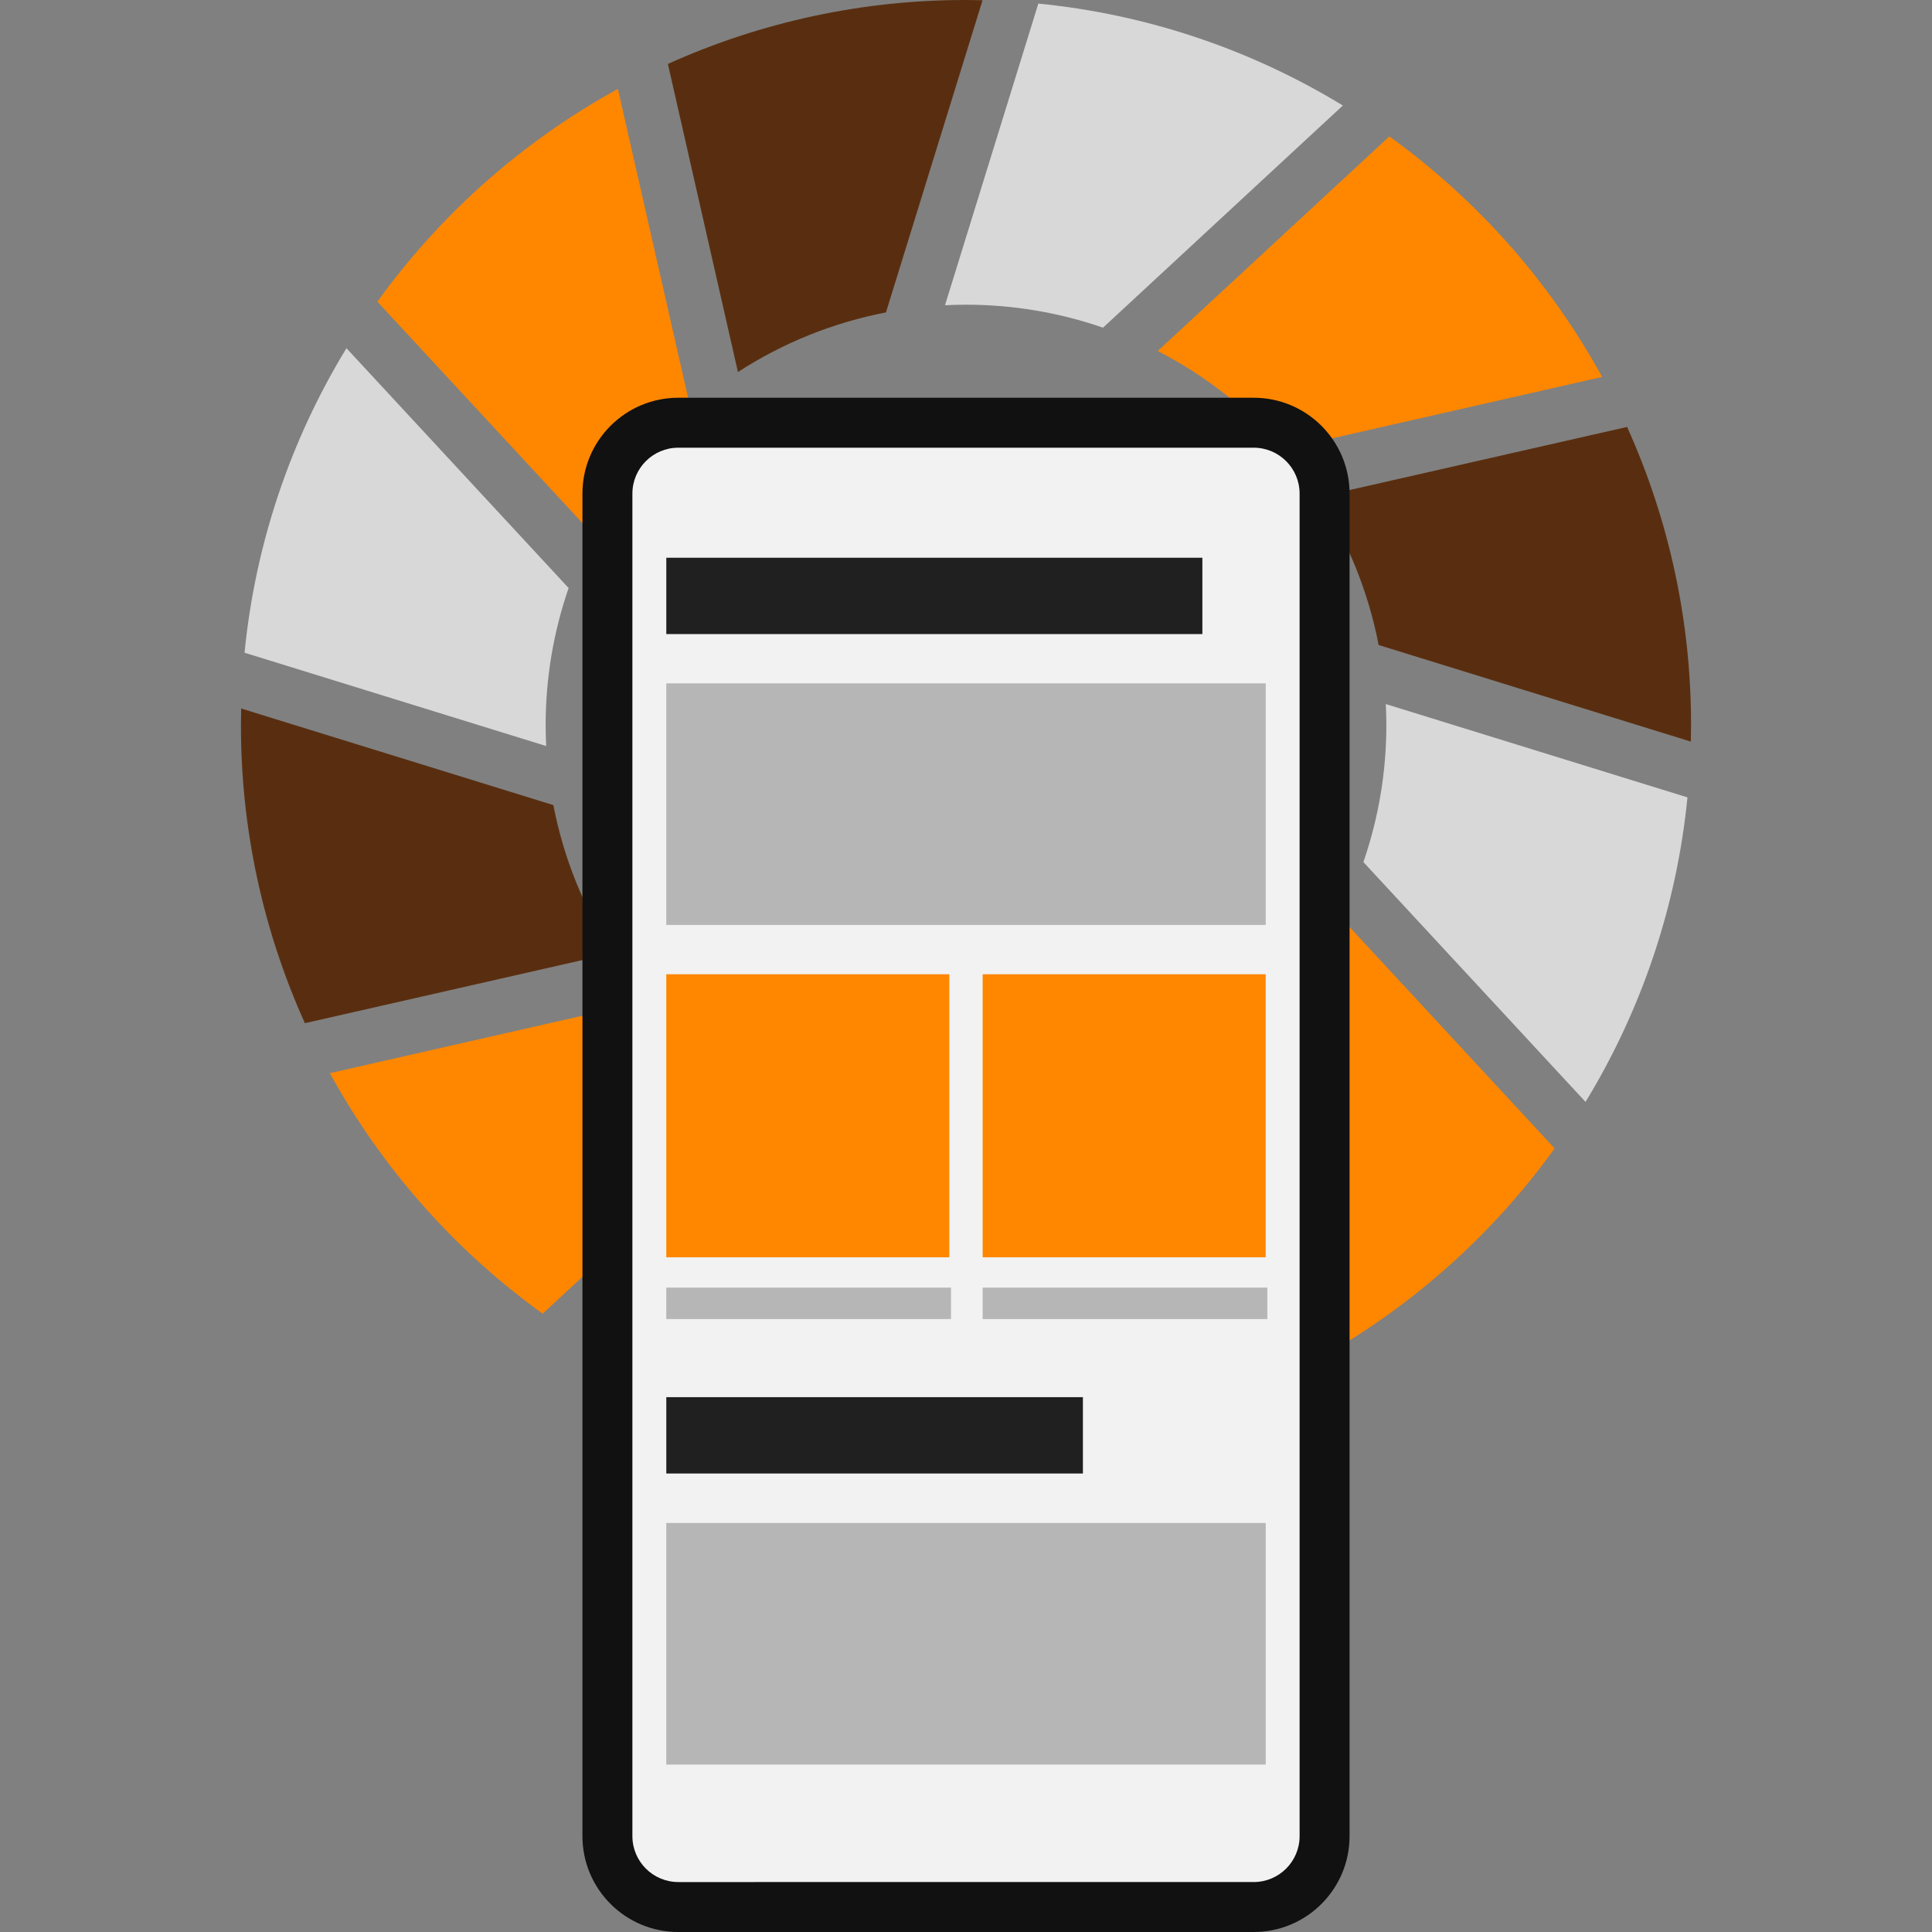
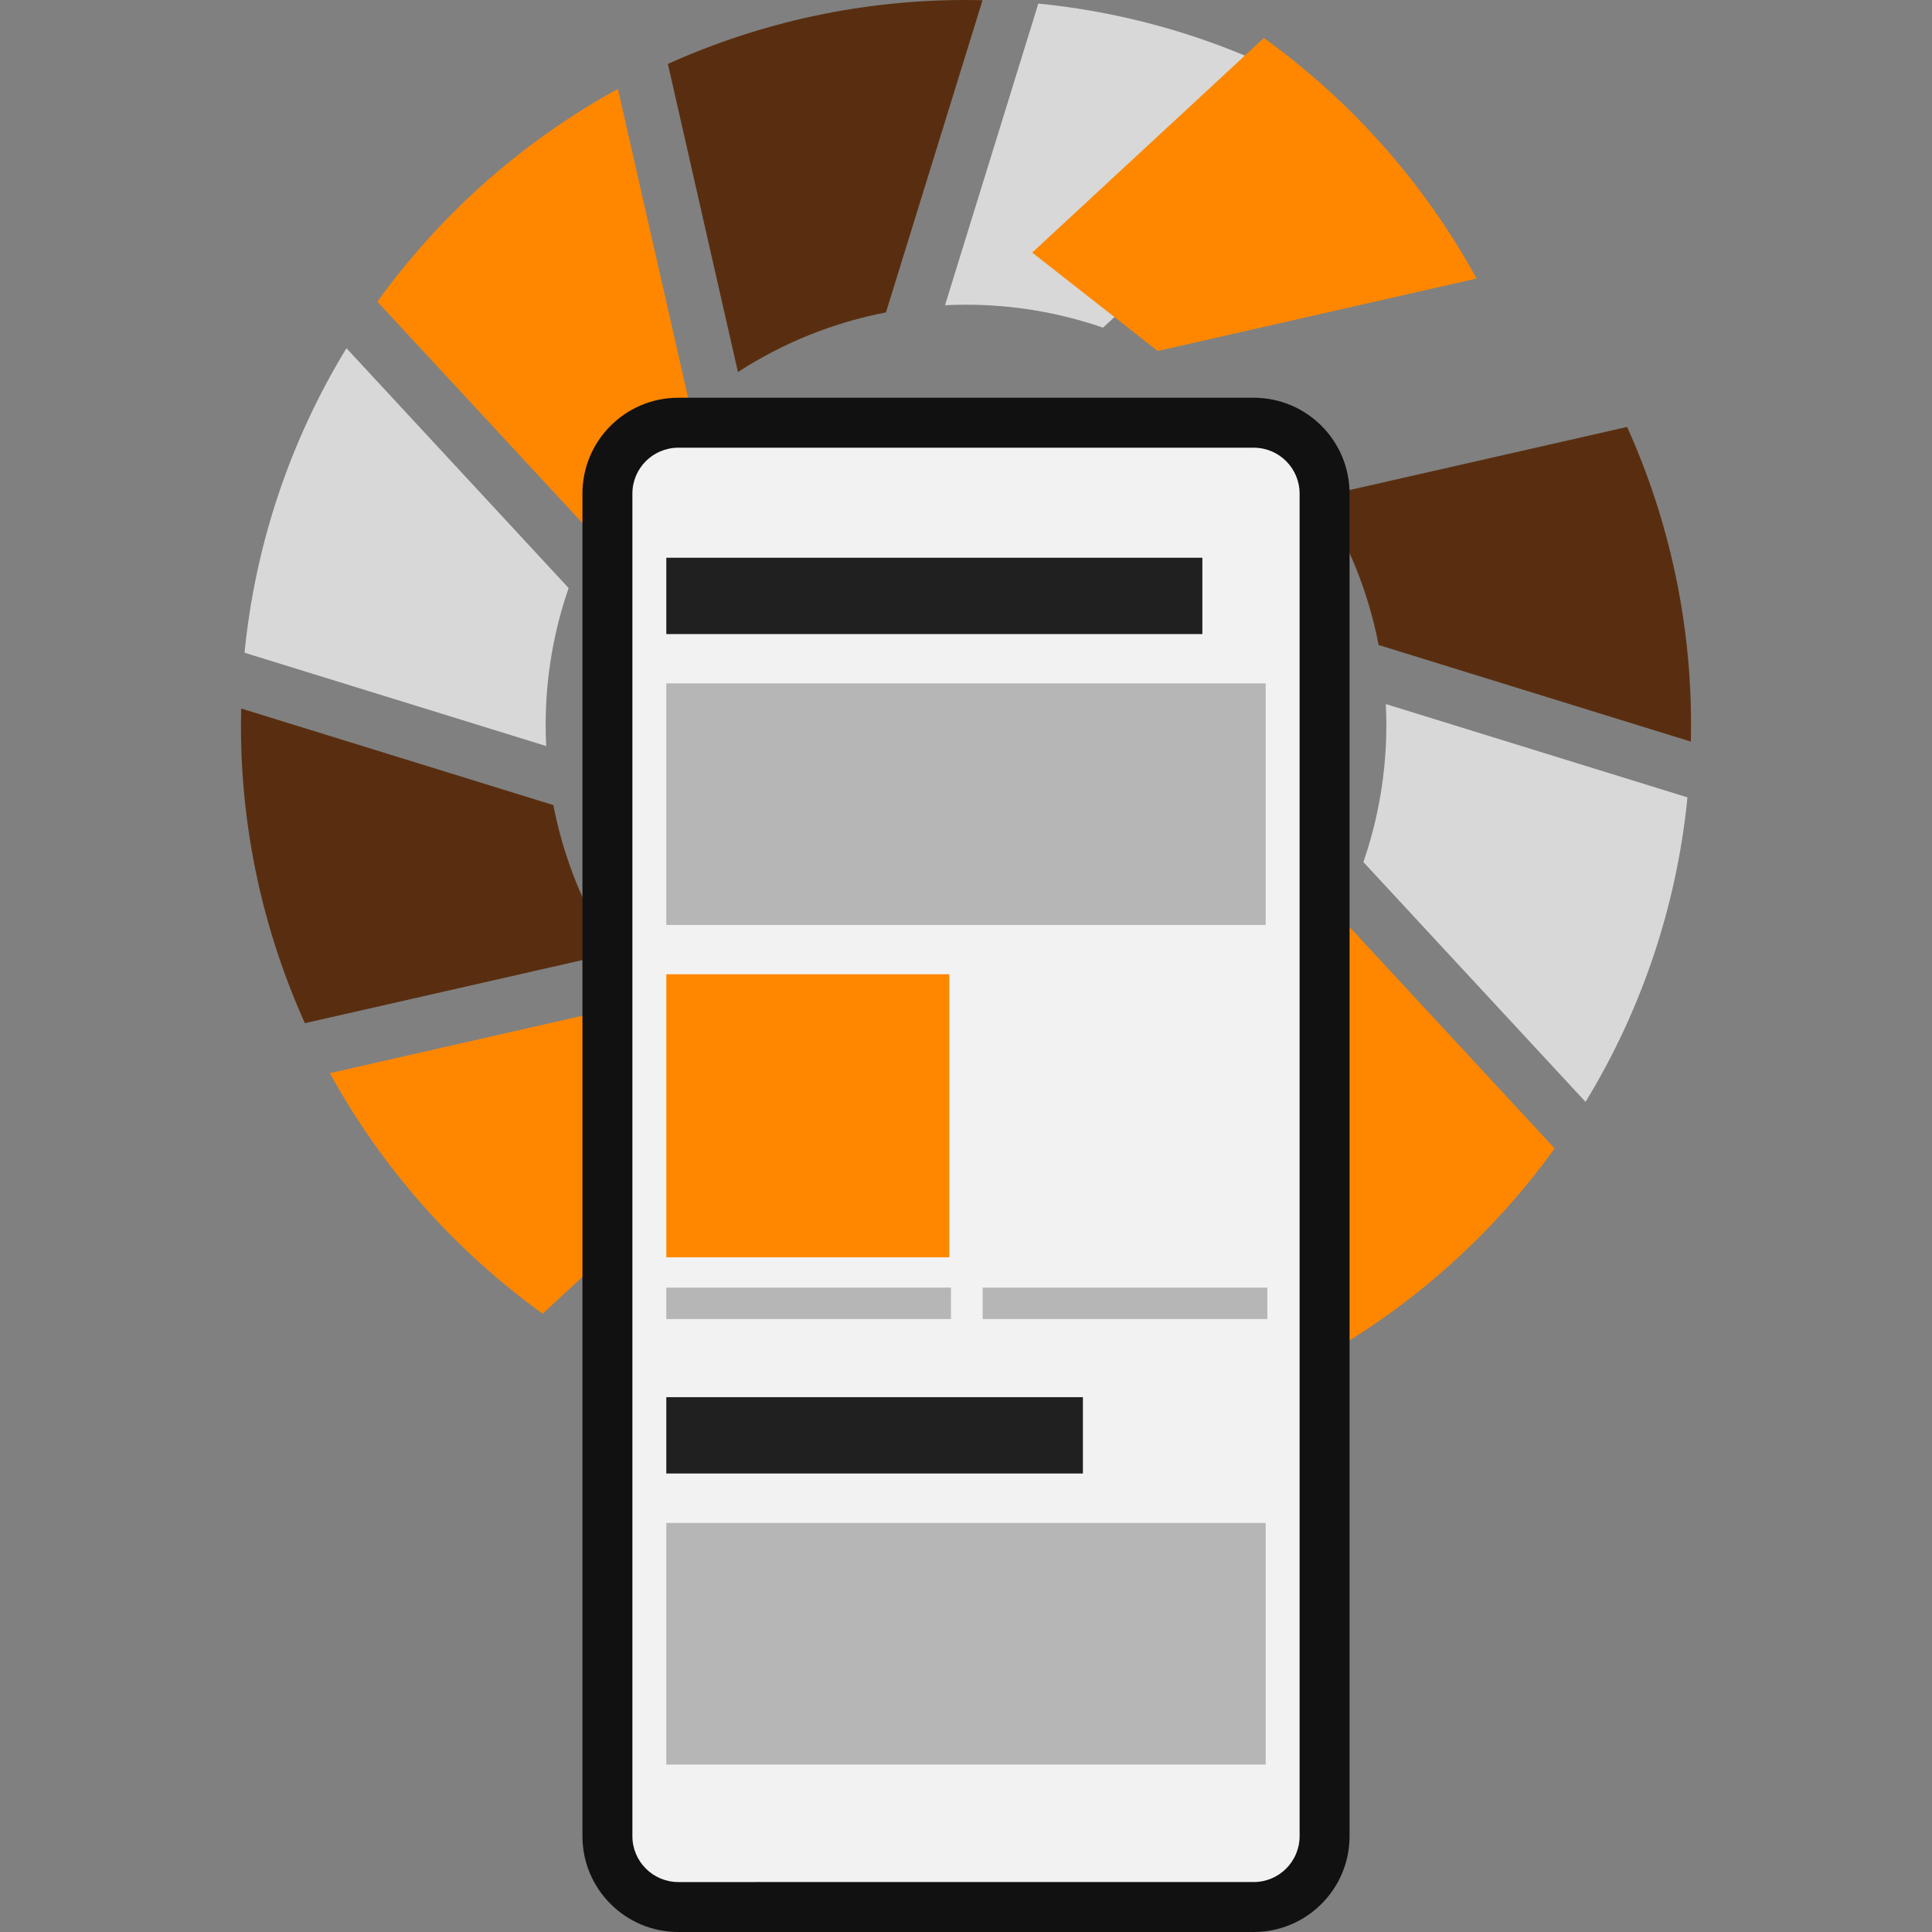
<svg xmlns="http://www.w3.org/2000/svg" width="280" height="280" viewBox="0 0 280 280">
  <rect x="0" y="0" width="280" height="280" fill="#808080" stroke="none" />
  <defs>
    <style>.e{fill:#d8d8d8;}.f{fill:#592e10;}.g{fill:#3a2e29;}.h{fill:#b7b6b6;}.i{fill:#111;}.j{fill:#202020;}.k{fill:#f2f2f2;}.l{fill:#ff8700;}</style>
  </defs>
  <g id="a">
    <g id="b">
      <path class="e" d="M194.614,15.292c-13.412-8.181-28.497-13.231-44.131-14.773l-13.525,43.717c1.008-.05,2.022-.075,3.042-.077,6.758-.002,13.469,1.123,19.858,3.328L194.614,15.292Z" />
      <path class="f" d="M106.947,53.918c6.529-4.232,13.813-7.167,21.453-8.642L142.399,.03c-.798-.018-1.597-.03-2.398-.03-14.897-.02-29.627,3.139-43.206,9.266l10.152,44.652Z" />
      <path class="e" d="M129.517,209.64l13.525-43.717c-1.008,.05-2.022,.075-3.042,.077-6.758,.002-13.469-1.123-19.857-3.328l-34.757,32.196c13.412,8.181,28.497,13.23,44.131,14.772Z" />
      <path class="e" d="M229.788,159.694c8.181-13.412,13.23-28.497,14.772-44.131l-43.717-13.525c.05,1.008,.077,2.022,.077,3.042,.002,6.758-1.123,13.469-3.328,19.857l32.196,34.757Z" />
      <path class="f" d="M191.161,72.026c4.233,6.529,7.167,13.814,8.642,21.454l45.246,13.998c.018-.797,.03-1.596,.03-2.398,.02-14.897-3.139-29.627-9.266-43.206l-44.653,10.152Z" />
-       <path class="g" d="M173.054,156.241c-6.529,4.232-13.813,7.167-21.453,8.642l-13.998,45.246c.798,.018,1.597,.03,2.398,.03,14.897,.02,29.627-3.139,43.206-9.266l-10.152-44.652Z" />
      <path class="e" d="M50.212,50.466c-8.181,13.412-13.23,28.496-14.772,44.13l43.717,13.525c-.05-1.008-.077-2.022-.077-3.042-.002-6.758,1.123-13.469,3.328-19.857L50.212,50.466Z" />
      <path class="f" d="M88.839,138.134c-4.233-6.529-7.167-13.814-8.642-21.454l-45.246-13.998c-.018,.797-.03,1.596-.03,2.398-.02,14.897,3.139,29.628,9.266,43.207l44.652-10.153Z" />
-       <path class="l" d="M167.784,50.87c6.916,3.555,13.09,8.397,18.192,14.266l46.218-10.508c-7.558-13.768-18.093-25.675-30.837-34.856l-33.573,31.098Z" />
+       <path class="l" d="M167.784,50.87l46.218-10.508c-7.558-13.768-18.093-25.675-30.837-34.856l-33.573,31.098Z" />
      <path class="l" d="M194.209,132.864c-3.555,6.916-8.397,13.09-14.266,18.191l10.508,46.217c13.768-7.558,25.675-18.093,34.856-30.836l-31.099-33.573Z" />
      <path class="l" d="M112.216,159.289c-6.916-3.555-13.09-8.397-18.192-14.266l-46.218,10.508c7.558,13.768,18.093,25.676,30.837,34.856l33.573-31.099Z" />
      <path class="l" d="M85.79,77.296c3.555-6.916,8.397-13.09,14.266-18.192l-10.508-46.217c-13.768,7.558-25.676,18.093-34.856,30.837l31.099,33.572Z" />
      <g id="c">
        <path class="i" d="M98.308,57.644h83.384c7.675,0,13.897,6.222,13.897,13.897v194.562c0,7.675-6.222,13.897-13.897,13.897H98.308c-7.675,0-13.897-6.222-13.897-13.897h0V71.541c0-7.675,6.222-13.897,13.897-13.897h0Z" />
        <path class="k" d="M98.308,64.884h83.384c3.676,0,6.657,2.98,6.657,6.657h0v194.563c0,3.676-2.98,6.657-6.657,6.657H98.309c-3.677,0-6.658-2.981-6.658-6.658h0V71.541c0-3.677,2.981-6.657,6.657-6.657h0Z" />
      </g>
      <rect class="j" x="96.565" y="80.833" width="77.692" height="11.062" />
      <rect class="j" x="96.565" y="202.488" width="60.379" height="11.062" />
      <rect class="h" x="96.565" y="99.039" width="86.869" height="35.013" />
      <rect class="h" x="96.565" y="220.719" width="86.869" height="35.013" />
      <rect class="h" x="96.565" y="186.61" width="41.261" height="4.56" />
      <rect class="h" x="142.414" y="186.61" width="41.261" height="4.56" />
      <rect class="l" x="96.565" y="141.196" width="41.021" height="41.021" />
-       <rect class="l" x="142.414" y="141.196" width="41.021" height="41.021" />
    </g>
  </g>
  <g id="d" />
</svg>